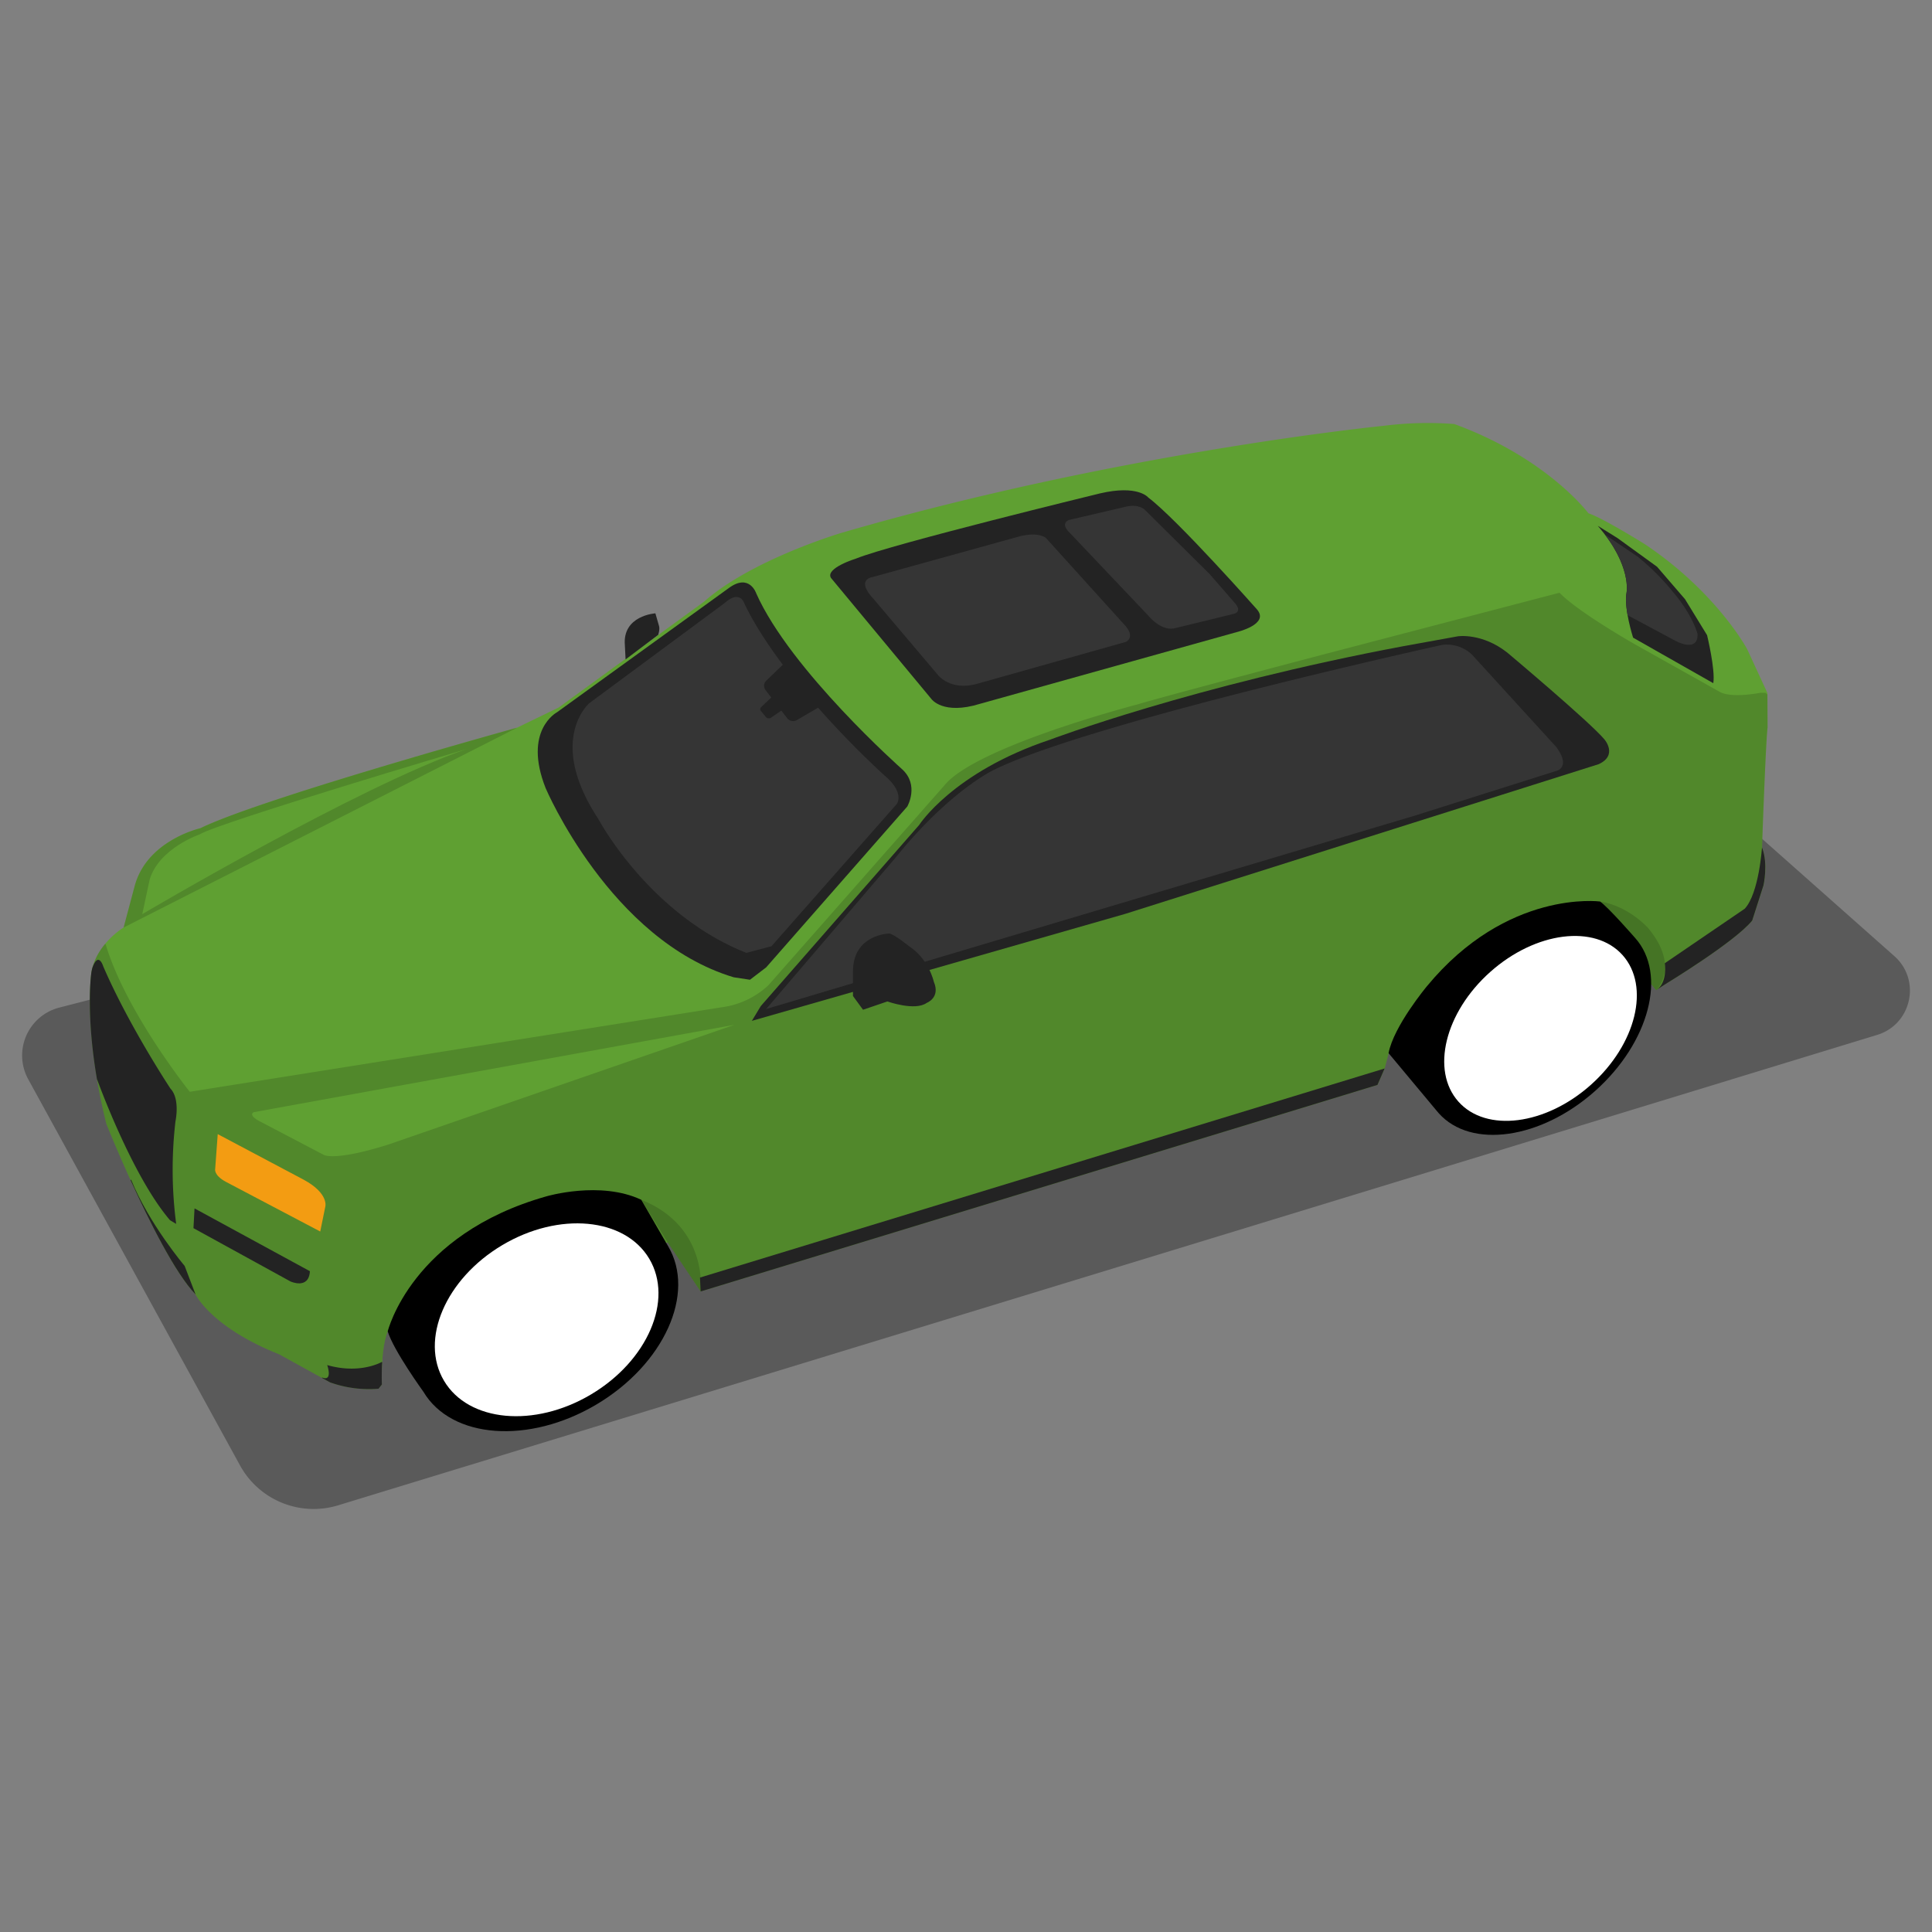
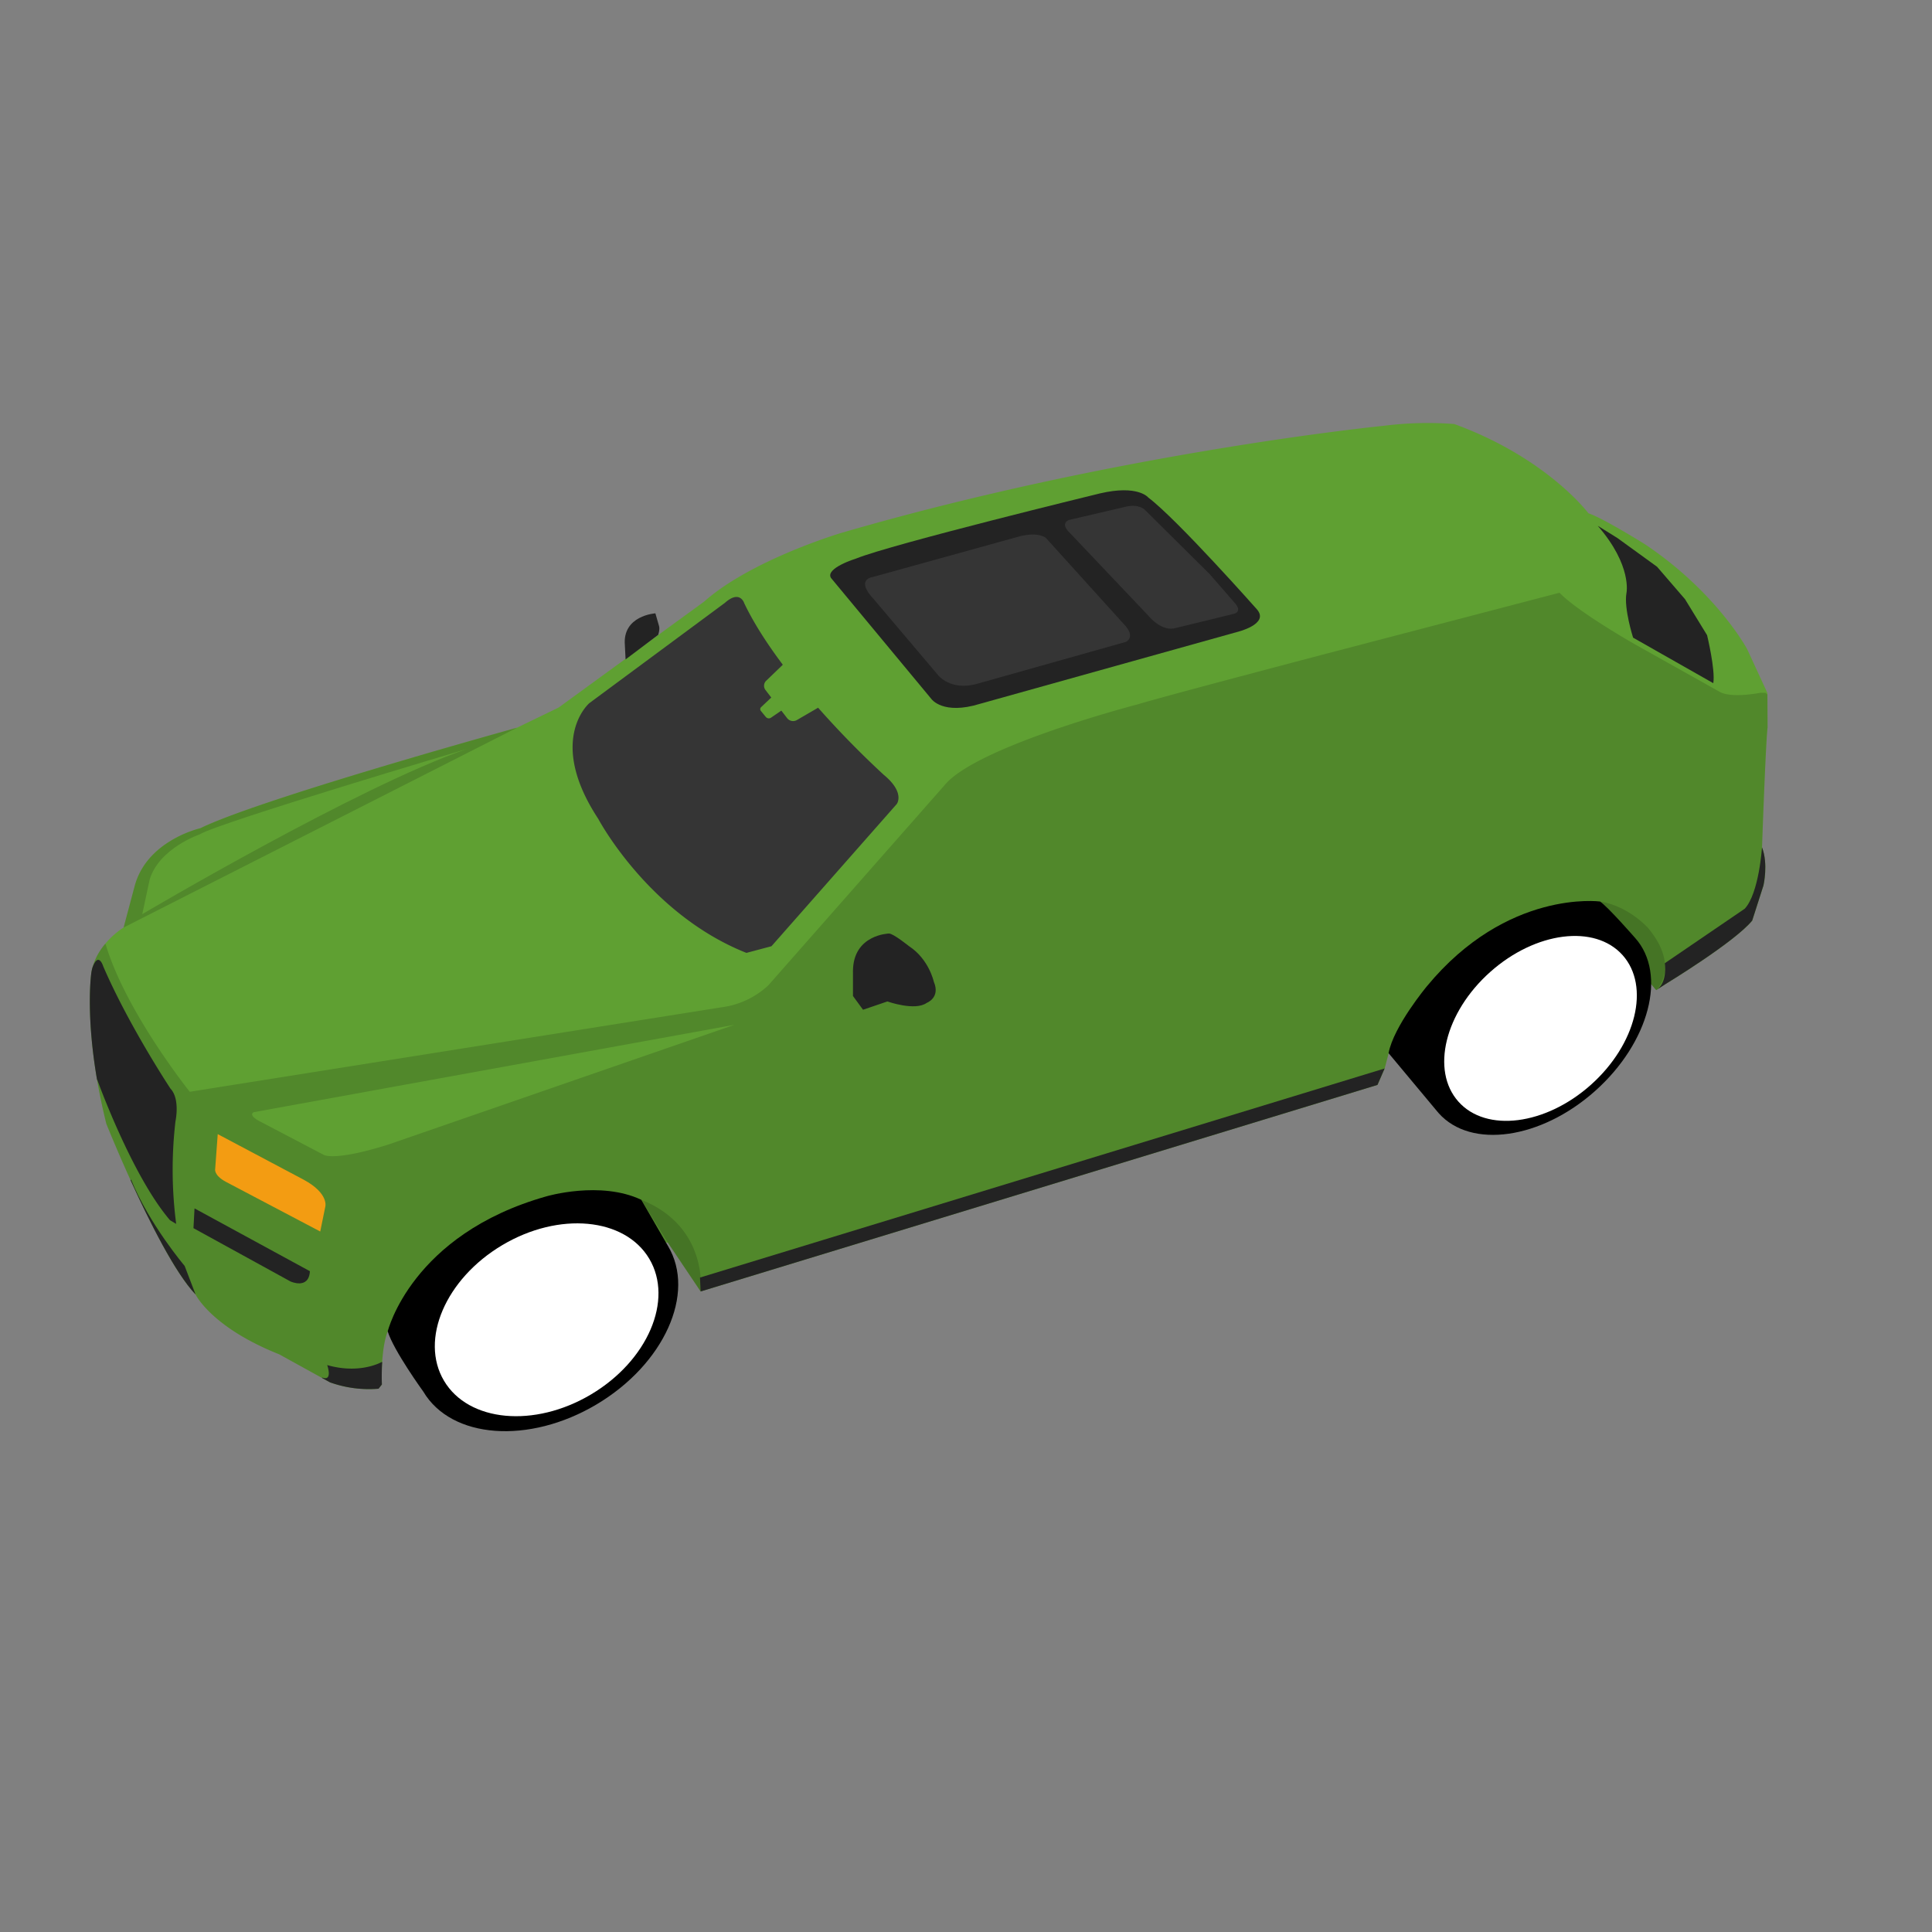
<svg xmlns="http://www.w3.org/2000/svg" preserveaspectratio="none" height="65" width="65" viewBox="0 0 1450 1450" style="opacity:1;">
  <rect x="0" y="0" width="1450" height="1450" fill="#808080" stroke="none" />
-   <path d="M1408.86,776.7,253.76,1129.77a63,63,0,0,1-73.6-29.93L21.19,810a37.1,37.1,0,0,1,23.27-53.77l1101-283.63,276.29,245C1442,735.57,1434.75,768.78,1408.86,776.7Z" style="opacity:0.30" />
  <path d="M1243,743.13l7.35-4.76s51.64-31.38,64.75-47.47l8.44-26.32s3.77-16.28-1.09-28.6c0,0,2.71-78.22,4.17-90l-.14-25.82-15.22-33s-23-42.91-77.06-78.92c0,0-31.52-19.66-42.05-23,0,0-31-41.58-100.69-67a261,261,0,0,0-52.83,1.32s-198.22,19.6-407.17,80.38c0,0-67.53,20.06-103.08,51.64L419.29,531l-31.18,15.1s-192.46,53.23-237.74,75.47c0,0-39.59,8.87-49.13,42.77l-8.47,31.78s-20.39,12.18-24.1,33.37c0,0-6.62,42.1,11.12,113.87,0,0,39.73,99.57,67,128.17,0,0,11.79,24.63,62.76,44.89l38.14,21.05a86.61,86.61,0,0,0,36.41,4.77l2.52-3.18s-1.19-25.69,4.37-39.85l210.13-66.8,24.73,36.84,508-155,5.36-12.32,3-11.51,196.13-52.84Z" style="fill:#5fa032" />
  <path d="M79.79,843.37s39.73,99.57,67,128.17c0,0,11.79,24.63,62.76,44.89l38.14,21.05a86.61,86.61,0,0,0,36.41,4.77l2.52-3.18s-.06-1.27-.09-3.4a93.88,93.88,0,0,1,.62-17.51c.6-6.62,1.74-13.6,3.84-18.94l.06,0c0-.09.05-.17.07-.25.23-.14,209.6-67.13,209.21-67.13,0,.28,0,.56,0,.84l.78-.24,24.73,36.84,508-155,5.36-12.32,3-11.51,196.13-52.84.39.47.06,0,4.25,5.05h0l7.27-4.71s51.64-31.38,64.75-47.47l8.44-26.32s3.77-16.28-1.09-28.6c0,0,2.71-78.22,4.17-90l-.13-24.8-1.46-1.29h-3.78s-20.65,4.17-30-.4l-64.15-35.95s-42.7-24.23-56.6-38.73L996.34,490.36s-126.06,33.11-142,38.14c0,0-121.68,31.51-145.52,60.91L576.6,739.56a63.38,63.38,0,0,1-35,16.42L142.42,819.4s-48.06-60-63.16-110.82l-.47,0A45.42,45.42,0,0,0,68.67,729.5S62.05,771.6,79.79,843.37Zm110.7-8.67,360.68-65.55L291.68,858.93c-40.22,12.71-48.46,7.94-48.46,7.94l-49.06-25.72C185.92,836.48,190.49,834.7,190.49,834.7Z" style="opacity:0.15" />
  <path d="M494,476.46s1.33-3.84.66-6.49l-2.78-9.66s-24.89,1.59-22.9,24l.53,10.6Z" style="fill:#232323" />
  <path d="M525.85,969.26s6.16-48.56-44.59-68.82l19.86,32Z" style="opacity:0.15" />
  <path d="M245.57,1024.51c24.89,7.15,41.05-2.39,41.05-2.39l.21.33c-.56,9.12-.21,16.62-.21,16.62l-2.52,3.18a86.61,86.61,0,0,1-36.41-4.77l-5.81-3.2-.28-.5C250.07,1037.22,245.57,1024.51,245.57,1024.51Z" style="fill:#232323" />
  <path d="M98.33,885.21c13.51,33.37,40.25,64.88,40.25,64.88l8.21,21.45c-15.41-16.16-34.8-55-48.75-85.7Z" style="fill:#232323" />
  <path d="M232.59,954.06,146,906.93l-.8,14.83,72.83,40S231.8,968.1,232.59,954.06Z" style="fill:#232323" />
  <polygon points="1039.17 801.92 1033.81 814.24 525.85 969.26 525.35 958.83 1039.17 801.92" style="fill:#232323" />
  <path d="M1323.49,664.58l-8.44,26.32c-13.11,16.09-64.75,47.47-64.75,47.47l-7,4.53c8.38-5.61,6.19-20,6.19-20l60-40.92c10.72-11.65,12.91-46,12.91-46C1327.26,648.3,1323.49,664.58,1323.49,664.58Z" style="fill:#232323" />
  <path d="M1243,743.13s18.37-17.08-6-46.57c0,0-14.5-16.49-36.15-20l37.44,61Z" style="opacity:0.15" />
  <path d="M163.41,851.18l-1.92,26.22s-1.19,4.57,7.94,9.53l70.91,37.34,3.77-18.47s3.18-9.93-16.28-20.46Z" style="fill:#f39c12" />
  <path d="M77.48,725.26C96.54,769.55,127.92,817,127.92,817c7.42,7.81,3.78,24.5,3.78,24.5a313.78,313.78,0,0,0,.53,77.06l-4.64-2.78C98.86,882.3,73,810.4,73,810.4l-.16,0c-8.83-51.53-4.21-80.93-4.21-80.93.18-1,.42-2.07.68-3.07l0,0C73.9,713.59,77.48,725.26,77.48,725.26Z" style="fill:#232323" />
  <path d="M1285.85,512.74l-60.18-34.16s-7-21.85-5-33.37c0,0,4.56-20.52-21.52-50.58l14.7,9.14,29.79,21.58,21,24.36,16.55,27S1287.51,502.68,1285.85,512.74Z" style="fill:#232323" />
-   <path d="M1220.71,445.21s3.89-17.6-16.23-44.06l24.67,16.65a180.7,180.7,0,0,1,26.31,26.32c14.8,17.18,18.57,31.58,18.57,31.58.6,14.3-15.79,5.66-15.79,5.66l-36.68-19.64C1220.53,455.93,1219.92,449.76,1220.71,445.21Z" style="fill:#353535" />
  <path d="M825.46,370.33s-155.91,37.94-182.92,48.86c0,0-23.44,7.22-18.87,14.57l75.41,90.9s8.6,12.18,36.41,3.57l192.65-53.82s25-5.86,15.2-17.08c0,0-59.49-67.23-81.53-83.92C861.81,373.41,854.16,363.58,825.46,370.33Z" style="fill:#232323" />
  <path d="M766.07,402.31,654.85,433.1s-13.31,1.59,1,16.68l48.27,57s8.93,11.52,28,6.76l112.82-31.78s7.15-3,0-11.72l-60-66.34S780,399.13,766.07,402.31Z" style="fill:#353535" />
  <path d="M908,431l-48.73-48.33s-4.37-4.76-14.3-2.38l-42.63,9.93s-7.29,2.38.66,9.8l58.65,61.84s10.07,12.84,21.06,9.4l43.43-10.6s6.75-1.45.4-8.34Z" style="fill:#353535" />
-   <path d="M1199.85,573.52,844.33,685.93,564.28,766.17,571,755.05,689.81,619.2s25.42-39.72,98.11-64c0,0,106.86-40.51,265.75-70.31l40.52-7.34s18.07-2.78,37.14,12.31c0,0,61.9,52,72.76,65C1204.09,554.85,1214.55,566.76,1199.85,573.52Z" style="fill:#232323" />
-   <path d="M1082.4,484s-265.08,58.26-336.85,94c0,0-33.1,15.62-73.62,65.94L575,757.3l486.74-145.12,106.45-33.63s11.13-2.65-.26-18l-63.29-69.38A27.5,27.5,0,0,0,1082.4,484Z" style="fill:#353535" />
-   <path d="M546.94,441.37,418,534.59s-25.69,13.5-8.48,56.94c0,0,48.47,114.13,141.15,141.94l12.19,1.85L575,726.05,680.94,605.3s9.26-16.16-4-28.08c0,0-83.68-74.15-109.37-131.88C567.59,445.34,562.43,429.92,546.94,441.37Z" style="fill:#232323" />
  <path d="M442.33,527.7,544,452.49c11.42-10.19,14.57.27,14.57.27,7.3,15.28,17.62,31.07,28.94,46.14l-12.46,12a5.24,5.24,0,0,0-.51,7l4.31,5.61-7.64,7.24a2.06,2.06,0,0,0-.18,2.79l3.74,4.55a2.89,2.89,0,0,0,3.86.56l7.78-5.32,4.34,5.64a5.67,5.67,0,0,0,7.34,1.44L614,531.15a695.6,695.6,0,0,0,49.21,50.31c16.42,13.51,9.8,22,9.8,22L579,710.16l-18.8,5C486.82,686.07,449,614.56,449,614.56,410,555.24,442.33,527.7,442.33,527.7Z" style="fill:#353535" />
  <path d="M667.16,700.63s-26.74.66-27,28.07v18.8l7.55,10.33L666,751.61s20.79,7.41,29.53,1.06c0,0,10.46-3.84,5.3-15.89,0,0-3.58-16.82-18.54-26.62C682.26,710.16,670.34,700.5,667.16,700.63Z" style="fill:#232323" />
  <path d="M1042.15,790.41c3.77-20.26,28.8-50.25,28.8-50.25,60.18-72.9,129.89-63.56,129.89-63.56,6.16,4.17,26.39,27.39,26.39,27.39,24.13,27,10.68,78.43-30,114.74s-93.29,43.82-117.42,16.77c-.59-.67-1.16-1.35-1.7-2Z" />
  <ellipse cx="1156.19" cy="771.82" rx="82.57" ry="56.75" transform="translate(-220.4 965.42) rotate(-41.73)" style="fill:#fff" />
  <path d="M410.16,897.86s40.31-11.92,71.1,2.58l20.12,34.78c21.08,35.44-2.93,88.64-53.65,118.81s-108.92,25.89-130-9.56c0,0-22.37-30.89-26.74-45.25C291,999.22,308.66,926.46,410.16,897.86Z" />
  <ellipse cx="410.25" cy="990.54" rx="89.61" ry="65.18" transform="translate(-448.76 349) rotate(-30.75)" style="fill:#fff" />
  <path d="M92.77,696.13l295.34-150s-192.46,53.23-237.74,75.47c0,0-39.59,8.87-49.13,42.77Zm14-10.06,5.57-26c7.15-23.57,37.6-33.89,37.6-33.89,13.24-8.48,200.47-64.09,200.47-64.09C269.4,589.94,106.8,686.07,106.8,686.07Z" style="opacity:0.15" />
</svg>